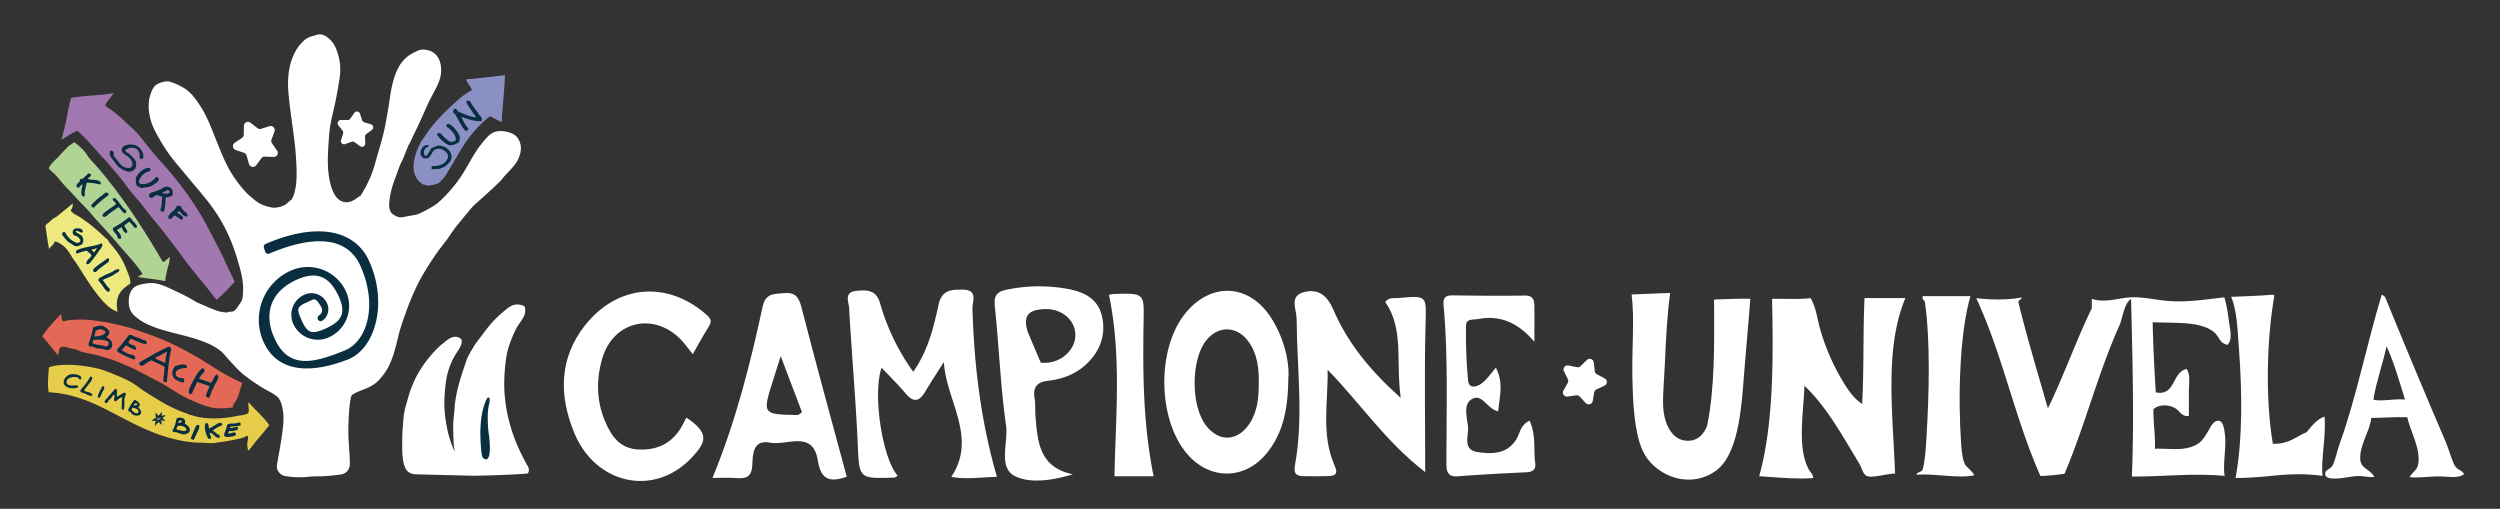
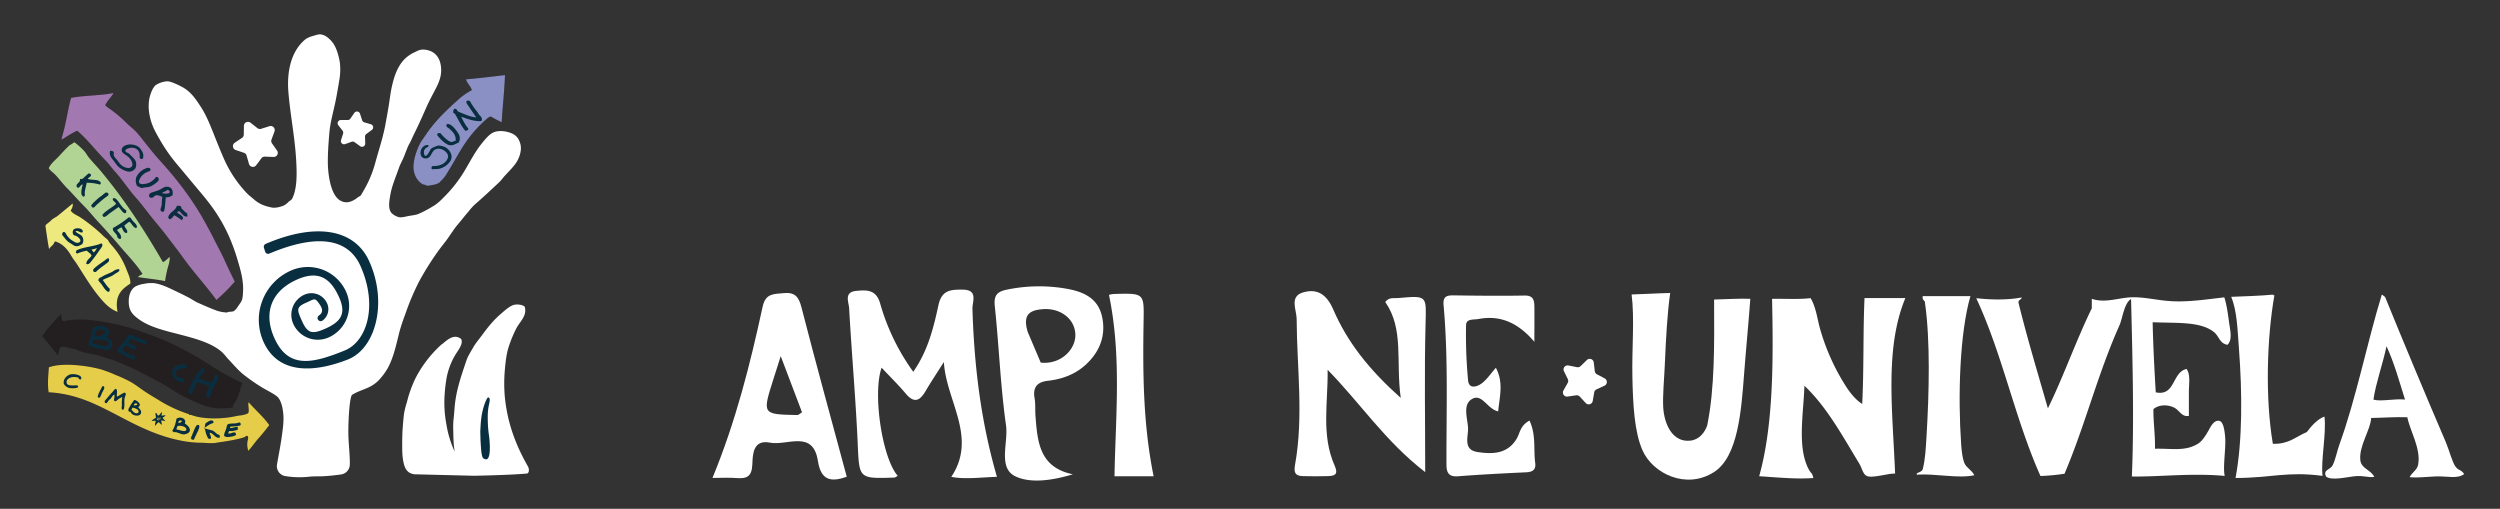
<svg xmlns="http://www.w3.org/2000/svg" id="Livello_1" data-name="Livello 1" viewBox="0 0 1909.7 388.67">
  <rect x="0" y="0" width="1909.7" height="388.67" fill="#333333" stroke="none" />
  <defs>
    <style>.cls-1,.cls-10{fill:#fff;}.cls-2{fill:#231f20;}.cls-3{fill:#e5cd4a;}.cls-4{fill:#e36855;}.cls-5{fill:#ede97f;}.cls-6{fill:#b1d393;}.cls-7{fill:#8a90c3;}.cls-8{fill:#a178b0;}.cls-11,.cls-9{fill:#092e40;}.cls-10,.cls-11{fill-rule:evenodd;}</style>
  </defs>
  <title>Tavola disegno 1 copia 2</title>
  <path class="cls-1" d="M362.66,363.44c-4,0,25-.37,40.07-1.73,1.64-.68,1.57-3.61.56-5.38-8.83-15.46-15.72-32.55-17.7-53.54a116.85,116.85,0,0,1,0-19.62c.5-6.25,1.27-12.67,2.81-17.66a96.47,96.47,0,0,1,5.89-14.44c2.58-5.18,8.68-9.92,6.49-16.82-1.78-1.7-6.41-2.1-9-1.12-3.07,1.17-6.4,4.25-9.14,6.59-5.86,5-10.05,10.36-14.6,16.54-2.25,3.06-4.72,5.88-6.49,9-1.88,3.31-4.11,6.67-5.3,10.24-3.65,10.84-8,22.84-9,36-.23,2.86-.41,5.49-.74,8.27a58.58,58.58,0,0,0-.29,8.55c.15,5.7.1,11.42,1.18,16.81a79,79,0,0,1-6.34-20.6,90.07,90.07,0,0,1-1.33-24.24,111.25,111.25,0,0,1,1.47-11.92,53.37,53.37,0,0,1,7.82-19.2c1.63-2.49,4.91-7,3.24-10.23-5.5-4.34-10.76.89-14.15,3.64-.43.34-.81.52-1.18.85a91.19,91.19,0,0,0-18.44,23.4c-.94,1.67-2.25,4.51-2.93,6.1-1,2.4-1.6,4-2.53,6.65s-1.59,5.37-2.35,8.13a60.76,60.76,0,0,0-2.07,8.41c-.37,2.91-.62,6-.88,9.25-.55,6.68-.54,13.27-.45,19.76.69,13,3.6,16.26,9.22,17.16Z" />
  <path class="cls-1" d="M397.57,110.27c-.86-3.6-2.65-6.2-5.31-7.71-3.46-2-10.67-3.65-15.63-1.26-3.14,1.51-6.15,5.25-8.7,8.41-5.19,6.44-8.88,13.84-13.12,20.88a101.72,101.72,0,0,1-14.9,19.2c-2.82,2.86-5.6,5.76-9.29,7.85a84.74,84.74,0,0,1-10.91,5.75c-2.11.85-4.42,1.06-7.23,1.54-2.58.43-5.06,1.34-7.52,1a12.4,12.4,0,0,1-5.89-3.22c-2.71-3.14-1.77-8.93-1-13.31,1-6.1,3.18-11.6,5.31-17.38.69-1.88,1.31-3.81,2.07-5.6s1.71-3.56,2.51-5.33c1.67-3.77,3.14-8.5,4.71-11.21,1.18-2,2.11-4.44,3.25-6.73,3.38-6.86,6.37-13.39,9.58-20.74,2-4.58,4.38-9,6.64-13.32S337,59.73,337,53.79c0-8.88-4.14-14.9-12.38-15.84-3.73-.42-5.34.76-8,2-10.28,4.71-14.56,14-17.26,26.07-1.14,5.11-1.67,10.31-2.51,15.28-.86,5.14-1.59,9.15-2.51,14.15-1.69,9.27-5.15,19.68-7.51,28.31a85.65,85.65,0,0,1-9.59,22.71,26.33,26.33,0,0,1-1.77,2.94c-.41.44-1.47.81-2.21,1.4-3.63,2.92-8.44,5.37-13.57,2.24-6-3.67-8.25-14.82-9-23.26-.7-8,.15-19.26.88-28.17.69-8.4,3.37-17.14,5.16-26.35.85-4.37,1.68-9.23,2.36-13.45a47.79,47.79,0,0,0,.59-13.46c-.7-5.22-2.61-11.65-5.16-15.28a21.29,21.29,0,0,0-5.9-5.6,11.8,11.8,0,0,0-4-1.26c-1.37-.06-3.9.76-5.61,1.26a20.29,20.29,0,0,0-5.3,2.24c-10.8,8.44-14.77,23.74-13.42,40.5,1.28,16,4.58,32.7,5.75,49.2.6,8.47,1,18.57-.59,25.51a25.61,25.61,0,0,1-2.36,7c-.53.84-1.91,1.53-2.8,2.39a14,14,0,0,1-2.95,2.38c-2.14,1.18-6.8,2.41-9.74,1.82-5.84-1.18-9.83-2.87-13.56-6.17-1.85-1.63-3.86-3.07-5.46-4.76a91.27,91.27,0,0,1-16.52-24.11c-2.15-4.64-4.11-9.46-6-14.15-4-9.8-7.42-19.67-12.68-27.75-4.14-6.36-8-12.1-15.05-15.56a56.4,56.4,0,0,0-7.22-3.22,12,12,0,0,0-3.39-.7A18.47,18.47,0,0,0,119,65c-2.3,1.8-4,6.3-4.86,10a33.7,33.7,0,0,0,.14,13c1.42,8.13,5.33,14.38,8.85,20.46a123.71,123.71,0,0,0,12.39,17.37c4.53,5.39,8.94,10.73,13.57,16.26,4.37,5.23,9.08,10.67,13.27,16.54,8.61,12,14.54,24.45,19.17,40.09,2.28,7.69,4.6,15.68,4.13,24a34.51,34.51,0,0,1-.59,5.61c-.52,2.12-1.83,3.51-3.1,5.46-1,1.6-2.32,3.44-3.83,4.06a11.09,11.09,0,0,1-2.8.29c-1,.12-1.39.54-2.36.56a30.91,30.91,0,0,1-4.28-.56,22.34,22.34,0,0,1-3.83-1.12c-4.9-1.8-9.28-3.82-13.72-5.75-2.13-.93-4.18-2.39-6.19-3.5-4.17-2.3-8.85-4.44-13-6.45-3.93-1.92-9.74-4.56-14.6-5.05a26.72,26.72,0,0,0-7.37.56,21.3,21.3,0,0,0-6.19,1.82c-3.84,2.08-5.57,6.79-5.46,12.06.12,6.31,2.52,9.16,6.78,12.47,6.48,5,14.8,7.72,23.6,10.1,14.56,3.92,31.16,7.14,40.7,15.55,1.93,1.7,3.38,3.88,5.31,5.88,3.55,3.7,6.89,7.81,11.06,11.22a141.05,141.05,0,0,0,13.12,9.25c2,1.3,4.55,2.65,7.08,4.06,2.37,1.32,5.4,3.06,6.64,4.63,2.39,3,3.47,8.27,3.83,13,.39,5.1-.39,10.41-1,15.14-1.1,8.08-2.52,15-3.86,22.76a7.71,7.71,0,0,0,6.28,8.9H218a66.55,66.55,0,0,0,18.72.42c3.31-.32,6.58-.14,9.59-.28,4.87-.22,9.76-.76,14.29-1.4a7.73,7.73,0,0,0,6.6-7.38c.09-2,0-4.14-.1-6.22-.22-4.44-.63-9.06-.88-13.73-.51-9.4.6-32.06,2.8-33.5,4.81-3.14,11.38-4.45,15.93-7.56a23.41,23.41,0,0,0,5.45-4.77,47.5,47.5,0,0,0,5.76-8c4.43-8.08,6.43-17.54,8.84-27.33a138.53,138.53,0,0,1,4.43-13.45A188.63,188.63,0,0,1,320.15,215a221.88,221.88,0,0,1,14-22.42c2.41-3.46,5.26-6.8,7.82-10.37s4.84-7.36,7.67-10.66,5.39-6.71,8.25-9.95a51.42,51.42,0,0,1,4.28-4.9c6.52-5.65,13-11.68,19.17-17.52,1.57-1.5,2.76-3.23,4.28-4.91,2.65-2.93,6-6.1,8.56-9.81C396.43,121.15,398.79,115.32,397.57,110.27Z" />
  <path class="cls-2" d="M189.51,315.67a13.48,13.48,0,0,1-2.95,1.12,14.69,14.69,0,0,1-3.24.56c-2.51.35-4.85.92-6.94,1.26-9.54,1.53-22.27,1.54-30.38-1.68-.66-.2-.84.34-1.77,0,.51-.23.42-.26,0-.56a106.41,106.41,0,0,1-23.74-11.21c-3.59-2.18-7.32-4.35-10.76-6.73s-6.81-5-10.47-7a109.6,109.6,0,0,0-10.92-5A94.66,94.66,0,0,0,76.54,282c-9.53-2.52-28.48-5.34-39.22-1.4-.36,6.22-1.2,12.49-.15,19.06,18.89.95,33.65,7.87,47,14.72,9.32,4.76,17.66,9.47,27.58,13.73a136,136,0,0,0,15,5.6c8,2.38,17,4.4,26.4,4.49,3.26,0,6.7.47,10,.28,1.46-.08,3.19-.5,4.72-.7,5.15-.67,9.36-1.43,14.15-2.52a32.83,32.83,0,0,0,4.87-1.4c.28-.11,1.27-1.23,2.07-.84,1.31.63.09,3.43,0,4.76a15.16,15.16,0,0,0,.73,6.59c2.9-3.12,5.15-6.65,8-9.81s5.43-6.45,8-9.81c-4.56-6.51-10.65-11.56-15.78-17.52-.78,2,.9,6.85-.44,8.41" />
  <path class="cls-2" d="M32.16,256.81c3.65,4,7.35,8.9,10.76,13,.43.51.67,1.5,1.48,1.4.83-2,.43-5,2.06-6s6.74.68,8.26,1.12c1,.29,2.09.3,3,.56,1.32.41,2.83,1.28,4.13,1.69,5.2,1.62,10.3,1.91,15,3.5,4.43,1.49,9,2.56,13.42,4.49s8.7,3.57,12.83,5.61,8.1,4.17,12.09,6.3,8,4,11.95,6.44c3.75,2.29,7.36,4.84,11.35,7A120.67,120.67,0,0,0,151,307.82c4.53,1.82,9.31,3.71,14.45,4.07a74.64,74.64,0,0,0,12.39-.57c.07-2.49,2.22-4.49,3.39-7,1.68-3.63,2.35-8,4-11.77a176,176,0,0,1-22.41-12.2,259,259,0,0,0-29.5-16.82,177.8,177.8,0,0,0-20.2-8.41c-5.5-1.87-11.75-4.28-17.55-5.75a185.62,185.62,0,0,0-24-4.62,77.88,77.88,0,0,0-20.35,0c-.65.1-1.81.72-2.65.56-2.19-.39-1.09-3.56-1.92-5.46-5.16,5.33-10.28,10.69-14.45,17" />
  <path class="cls-2" d="M55.46,155.48c-3.28,2.77-7.7,6.34-11.21,9.25-1.3,1.07-2.91,1.73-4.13,2.66-.73.56-1.55,1.49-2.66,2.38-.91.74-2.43,1.76-2.65,2.38s.15,2.16.3,3.23c.64,4.81,1.51,10.23,2.35,15,.72-1.6,2.41-2.53,3.4-3.92.47-.66.48-1.7,1.47-2,5.89,1.86,9.46,6.38,12.24,11.21,1.2,2.07,2.83,4,4.13,6,5.34,8.33,10.39,16.84,16.52,24.39,4,4.88,8.23,9.8,14.6,12.19a30.34,30.34,0,0,1-.59-5.18c-.14-8.77,4.76-12.87,10.32-16.4.34-3.84-1.62-7.4-3-11.07a55.58,55.58,0,0,0-8.85-15.42c-1.32-1.72-2.89-3.35-4.13-4.9-.49-.63-.67-1.42-1.17-2-1-1-2.34-1.91-3.4-3A125.07,125.07,0,0,0,61.5,166.13C59,164.4,55.68,163.46,54,160.8c.92-1.19,2-3.75,1.48-5.32" />
  <path class="cls-2" d="M53,111.05c-2.84,2.68-5.47,5.53-8.11,8.41s-6,5.29-7.67,9c1.17,2,3.16,3.16,4.72,4.76,3.15,3.24,5.79,6.9,8.85,10.09.78.81,1.59,1.56,2.36,2.38C57,149.82,60.77,154,64.75,158c3.19,3.21,5.93,6.76,9,10.09,6.07,6.59,12.19,13.28,18,20.18s12.3,13.36,17.11,21c-1.16.82-2.68,1.29-3.54,2.39,6.89,1.06,14.17,1.75,20.79,3.08.43-3.21,1.06-6.08,1.63-8.55.72-3.15,2.1-6.05,1.92-10-1.69,1.38-3.08,3.06-5.17,4.07C110.17,175.51,94.94,152.2,77.28,131c-2.77-3.34-6.11-6.77-9.14-10.37-1.52-1.81-2.52-4-4.13-5.61a53,53,0,0,0-7.08-6.31h-.29A32.4,32.4,0,0,1,53,111.05" />
  <path class="cls-2" d="M86.72,71.1h-.3c-10.14,2.06-22,1.75-32.14,3.65-2.3,8.39-3.22,15.69-5.31,24-.67,2.63-1.47,5.22-2.07,8,4.09-2.23,7.56-5,12.1-6.87,8,6.81,14.26,15.27,21.53,22.57,2.47,2.49,4.44,5.39,6.78,8,4.67,5.17,8.66,10.83,13,16.39,2.13,2.76,4.59,5.25,6.78,8s4.37,5.51,6.49,8.27c4.25,5.5,8.92,10.7,13.12,16.25s8.6,11.12,12.69,16.82c8.16,11.39,17.67,21.72,25.95,32.93a138.28,138.28,0,0,0,14-14c-2.61-5.36-5.22-10.68-7.67-16.11-2.83-6.29-6.25-12.4-9.29-18.51-1.55-3.11-3.24-6.08-4.86-9.11-9.58-17.83-22-34.12-35.25-48.63-4.47-4.9-8.55-10.14-12.68-15.28a79.11,79.11,0,0,0-6.34-7.57c-2.39-2.28-5-4.32-7.38-6.72a93.13,93.13,0,0,0-11.5-9.68,32.56,32.56,0,0,1-4-3.08c1.61-3.56,4.4-6,6.34-9.25" />
  <path class="cls-2" d="M385.79,57.37c-9.68,1.11-20.08,2.46-29.79,3.22.65,2.89,3.74,5.42,4.43,8.27a53.82,53.82,0,0,0-11.66,8.41C340,85.13,331.52,93.49,325,103.34c-1.33,2-2.93,4-4,6-2.61,5-5.18,12.31-5.16,18.22,0,5.54,2.74,10.81,7.23,13.32a9.88,9.88,0,0,1,3.39,1.12c3.07-.61,6.61-.75,9.14-2.52a28.12,28.12,0,0,0,2.07-2.11c2.51-2.43,3.85-5.2,5.75-8.27,3.81-6.16,7.1-12.48,11.06-18.5a95.55,95.55,0,0,1,18.72-21c.91,0,.91-.34,1.63-.7a87.48,87.48,0,0,0,8.4,4.49c.68-12.06,2.11-24.16,2.51-36" />
  <path class="cls-3" d="M189.51,315.67a13.27,13.27,0,0,1-2.95,1.12,14.67,14.67,0,0,1-3.25.56c-2.5.35-4.84.93-6.93,1.26-9.54,1.53-22.27,1.54-30.38-1.68-.66-.2-.83.34-1.76,0,.5-.23.4-.26,0-.56a106.28,106.28,0,0,1-23.75-11.21c-3.58-2.18-7.32-4.35-10.76-6.73s-6.81-5-10.47-7a109.6,109.6,0,0,0-10.92-5A95.11,95.11,0,0,0,76.55,282c-9.54-2.52-28.49-5.34-39.23-1.4-.37,6.22-1.2,12.49-.15,19.06,18.88.95,33.65,7.87,47,14.72,9.33,4.76,17.66,9.47,27.58,13.73a136,136,0,0,0,15,5.6c8,2.38,17,4.4,26.4,4.49,3.26,0,6.7.47,10,.28,1.46-.08,3.19-.5,4.72-.7,5.15-.67,9.36-1.43,14.16-2.52a32.73,32.73,0,0,0,4.86-1.4c.28-.11,1.27-1.23,2.07-.84,1.31.63.1,3.43,0,4.76a15.16,15.16,0,0,0,.73,6.59c2.89-3.12,5.15-6.65,8-9.81s5.43-6.45,8-9.81c-4.56-6.51-10.65-11.56-15.78-17.52-.77,1.95.9,6.85-.44,8.41" />
-   <path class="cls-4" d="M32.16,256.81c3.65,4,7.35,8.91,10.76,13,.43.51.67,1.5,1.48,1.4.82-2,.43-5,2.06-6s6.74.67,8.26,1.12c1,.28,2.09.29,3,.55,1.32.41,2.83,1.28,4.13,1.69,5.2,1.62,10.3,1.91,15,3.5,4.42,1.49,9,2.56,13.42,4.49s8.7,3.58,12.83,5.61,8.1,4.17,12.09,6.3,8,4,11.95,6.44c3.75,2.29,7.36,4.84,11.35,7A120.56,120.56,0,0,0,151,307.82c4.53,1.82,9.31,3.71,14.45,4.07a74.64,74.64,0,0,0,12.39-.57c.07-2.49,2.23-4.5,3.39-7,1.68-3.63,2.35-8,4-11.77a176,176,0,0,1-22.41-12.2,259,259,0,0,0-29.5-16.81,177.85,177.85,0,0,0-20.2-8.42c-5.51-1.87-11.75-4.28-17.55-5.75a185.29,185.29,0,0,0-24-4.62,78.32,78.32,0,0,0-20.35,0c-.65.1-1.81.72-2.65.56-2.19-.39-1.09-3.56-1.92-5.46-5.16,5.33-10.28,10.69-14.45,17" />
  <path class="cls-5" d="M55.46,155.47c-3.28,2.77-7.7,6.35-11.21,9.26-1.3,1.07-2.91,1.73-4.13,2.66-.73.56-1.55,1.49-2.65,2.38-.92.74-2.44,1.76-2.66,2.38s.15,2.16.3,3.23c.65,4.81,1.51,10.23,2.36,15,.72-1.59,2.4-2.54,3.39-3.92.47-.66.48-1.7,1.47-2,5.89,1.86,9.46,6.38,12.24,11.21,1.2,2.07,2.83,4,4.13,6,5.34,8.33,10.39,16.84,16.52,24.39,4,4.88,8.23,9.8,14.6,12.19a32.49,32.49,0,0,1-.59-5.18c-.14-8.77,4.76-12.87,10.32-16.4.34-3.84-1.62-7.4-3-11.07a55.73,55.73,0,0,0-8.85-15.42c-1.32-1.72-2.9-3.35-4.13-4.9-.49-.63-.67-1.42-1.18-2-.94-1-2.34-1.91-3.39-3A125.07,125.07,0,0,0,61.5,166.13C59,164.4,55.69,163.46,54,160.8c.92-1.19,2-3.75,1.48-5.33" />
  <path class="cls-6" d="M53,111.05c-2.84,2.68-5.47,5.53-8.11,8.41s-6,5.29-7.67,9c1.17,2,3.16,3.16,4.72,4.76,3.15,3.25,5.79,6.9,8.85,10.09.78.82,1.59,1.55,2.36,2.38C57,149.82,60.77,154,64.75,158c3.19,3.2,5.93,6.76,9,10.09,6.08,6.6,12.19,13.28,18,20.18s12.29,13.36,17.11,21c-1.16.82-2.68,1.29-3.54,2.39,6.89,1.06,14.17,1.75,20.8,3.08.42-3.21,1.05-6.08,1.62-8.55.72-3.14,2.1-6.05,1.92-10-1.69,1.39-3.09,3.05-5.17,4.07C110.17,175.51,94.94,152.2,77.28,131c-2.77-3.34-6.11-6.78-9.14-10.37-1.52-1.81-2.52-4-4.13-5.61a53.6,53.6,0,0,0-7.08-6.31h-.29A31.09,31.09,0,0,1,53,111.05" />
  <path class="cls-7" d="M385.79,57.37c-9.68,1.11-20.08,2.46-29.79,3.22.65,2.89,3.74,5.42,4.43,8.27a53.52,53.52,0,0,0-11.65,8.41C340,85.13,331.51,93.49,325,103.34c-1.33,2-2.93,4-4,6-2.61,5-5.18,12.3-5.16,18.22,0,5.53,2.74,10.8,7.23,13.31a9.88,9.88,0,0,1,3.39,1.12c3.07-.61,6.6-.75,9.14-2.52.58-.41,1.33-1.4,2.07-2.11,2.51-2.43,3.85-5.2,5.75-8.26,3.8-6.17,7.1-12.48,11.06-18.5a95.11,95.11,0,0,1,18.73-21c.9,0,.89-.35,1.62-.71a88.69,88.69,0,0,0,8.4,4.49c.68-12.06,2.11-24.16,2.51-36" />
  <path class="cls-8" d="M86.72,71.11h-.3c-10.14,2-22,1.74-32.14,3.64-2.3,8.38-3.22,15.69-5.31,24-.67,2.63-1.47,5.22-2.07,8,4.09-2.23,7.56-5,12.1-6.87,8,6.8,14.26,15.27,21.53,22.57,2.47,2.49,4.44,5.39,6.78,8,4.67,5.18,8.66,10.84,13,16.4,2.13,2.75,4.59,5.24,6.78,8s4.37,5.52,6.49,8.28c4.25,5.5,8.92,10.7,13.12,16.25s8.6,11.12,12.69,16.82c8.16,11.39,17.67,21.72,25.95,32.93a138.28,138.28,0,0,0,14-14c-2.61-5.36-5.22-10.68-7.67-16.12-2.83-6.28-6.25-12.39-9.29-18.5-1.55-3.12-3.24-6.08-4.86-9.1-9.58-17.84-22-34.13-35.25-48.64-4.47-4.9-8.55-10.15-12.68-15.28a79.11,79.11,0,0,0-6.34-7.57c-2.39-2.28-5-4.32-7.38-6.72a92.18,92.18,0,0,0-11.5-9.67,33.67,33.67,0,0,1-4-3.09c1.61-3.56,4.4-6,6.34-9.24" />
  <path class="cls-9" d="M367.51,92.55c-6,.15-10.57-1.8-15.2-3.37a66.49,66.49,0,0,0,3.84,7c.6.92,1.63,1.6,1.62,2.67a2.69,2.69,0,0,1-2.36,1c-3.05-3.42-5.34-8.75-8-13-.41-.22-.75-.5-1.18-.7-.11-1.15.07-2.57,1-3.08.83-.13.95.4,1.62.42.38,1.5,1.38,1.9,2.95,2.52,3.4,1.32,7.9,3.45,11.95,3.64-1.6-2.41-3.95-5.7-5.9-8.69-.62-.94-1.72-2.29-1.63-3.08.15-1.28,1.78-1.31,2.81-.56a51.66,51.66,0,0,0,5.9,8.55A8.25,8.25,0,0,0,367.36,89c.45,1,1.55,2.69.15,3.51" />
  <path class="cls-9" d="M333.88,103.06a3.9,3.9,0,0,1,.74-1.4h1.77c1.68,2,5.09,5.85,8,6.72,1.12.34,2.46-.77,3.69-.84.37-4.32-2.18-6.84-4.87-9.25-.93-.83-2.55-1.27-2.21-2.66.55-2.23,3.78,0,4.87,1a28.4,28.4,0,0,1,4.57,5.89,6.6,6.6,0,0,1,0,6.3c-2.26,1-5,3-8,1.82-3.1-1.22-6.75-5.08-8.56-7.56" />
  <path class="cls-9" d="M109.14,121.14a1.69,1.69,0,0,1-2.51-.7c.57-4.16-1.2-7.2-5.46-7.57-2.06-.18-5.46,1-5.45,2.24s2.38,1.73,3.24,2.53c1.36,1.77,4.41,3.88,4.87,6.16a7.72,7.72,0,0,1-.3,4.63A5.9,5.9,0,0,1,97.34,131a18.33,18.33,0,0,1-7.08-3.79A40.7,40.7,0,0,1,87,123c-1.83-2.29-3.8-4.22-2.94-7.71a2.72,2.72,0,0,1,2.65.7c.24.58.5,1.23,0,1.83.31,1.87,1.38,2.79,2.66,4.34s2.52,3.62,4.12,4.63c2.61,1.63,6.23,2.6,7.67-.42.23-3.34-2.12-5.8-4.12-7.29-2.3-1.71-5.65-3-3.25-6.73,3.37-3.16,10.27-2.35,13.12.84a15.81,15.81,0,0,1,1.48,2.24,6.43,6.43,0,0,1,.74,5.75" />
  <path class="cls-9" d="M327.24,110.91c.52,1.39-1.3,1.74-2.21,2.24-.07.79-.76.88-1,1.68-.54,1.61-.06,4.07,1,4.21,1.57.19,3.54-4.68,4.28-5.47a7.49,7.49,0,0,1,2.51-1.26,12.89,12.89,0,0,1,2.8-1.12,13,13,0,0,1,5.75,1.4c3.11,1.77,6.13,6.24,3.69,10.37a14.14,14.14,0,0,1-8.7,6c-1.95.38-3.35,0-5,.43,0-.44-.59-.27-.74-.56a2,2,0,0,1,.74-2c4.55.19,8.23-1.18,10.18-3.51.91-1.09,2.09-2.91,1.62-4.76-.75-3-6.23-6.7-10.18-4.07-2,1.35-2.69,4.84-4.72,6-1.82,1.07-4.56.53-5.45-1.26-2-3.95,1.36-9.1,5.45-8.41" />
  <path class="cls-9" d="M115,130.11c-.1.37-.81.15-.73.7a11.11,11.11,0,0,0-7.82,6.59c-1.81,4.74,5.26,3.19,7.67,2.1a15.79,15.79,0,0,0,4-2.95c.66-.66.67-1.31,1.33-1.39,1.57-.22,2.35,2.09,1.33,3.21a24.26,24.26,0,0,1-5.9,4.07c-2.27.81-4.67.56-6.64,1.26-1.26-.39-2.19-1.09-3.39-1.54-1.06-1.2-1.61-4.64-.59-7.14a13.07,13.07,0,0,1,4.57-5.05c1.38-.88,6.15-3.63,6.19.14" />
  <path class="cls-9" d="M67.11,136.7c3.37,1.17,8.7-.16,10,3.22A8.92,8.92,0,0,1,76.4,141a36.36,36.36,0,0,0-10.18-1.39c-.36,2.35-1.35,5.14-1.47,7.7,0,1.11.4,2.31-.74,2.95-3.27-1-1.43-6.47-.88-9.39-1.17.12-2,1.73-3,2.52-.54.1-.63-.24-1.17-.14-2-3.09,2.82-3.47,2.06-6.31.45-.11,1.12-.51,1.62-.14,1.47-.85,3.62-3.44,5.17-4.34.31-.18,1.51.56,1.62.84.6,1.52-1.84,2.12-2.36,3.37" />
  <path class="cls-9" d="M129.64,146.78c.13-.72-.8-1.51-1.63-1.81-1.09,1.15-3.09,1.45-4.27,2.52,1.61.48,5.59.87,5.9-.71m-3,3.93c-.39,3.18-.39,7.55-1.32,10.65a1.7,1.7,0,0,1-2.66-.7c-.3-1,.72-2.54.89-4.63a51.15,51.15,0,0,1,.44-5.74c-2-.44-3.6-1.93-5.75-.7-.85.49-.64,1.07-1.92,1.4s-1.35.06-2.36-.7c-.13-1.15-.12-2.15,1-2.8,1.46-.83,4.73-1.4,7.22-2.67,1.52-.76,3-1.92,4.28-2.1,4.72-.64,6,2.87,5.31,6.45a7.82,7.82,0,0,1-5.17,1.54" />
  <path class="cls-9" d="M69.61,157.3c.2-1.25,3.61-4.17,5.17-5.61a30.8,30.8,0,0,1,3-2.24,27.76,27.76,0,0,1,2.8-2.25,1.69,1.69,0,0,1,2.36,1.27c0,.83-1.54,1.76-2.21,2.24-2.26,1.62-5.05,4.09-7.08,5.89-.66.58-1.47,2-2.51,2-.84-.05-.88-.73-1.48-1.26" />
  <path class="cls-9" d="M96.45,160.66c0,1.05.14,2.1-.88,2.24-1.66.24-4-4.16-5-4.76-1.73,1.21-4.67,3.21-6.93,4.9-1.57,1.18-4.52,4.68-5.45,1.12,2.68-3.56,7.3-5.29,10.47-8.4-.28-1.44-2.7-2.19-2.51-3.65s2-.67,2.8.15c2.25,2.19,4.46,7,7.52,8.4" />
  <path class="cls-9" d="M143.06,165.43c-3.29.23-4.16-2.94-6.34-4.21a4.09,4.09,0,0,0-1.48,1.12c1.34,1.16,7.06,3.78,3.39,5.75a37.74,37.74,0,0,0-5.45-3.64c-1.2,1-1.72,2.57-3.4,3.08a6.57,6.57,0,0,1-1.32-1.26c.71-4.41,5.54-4.91,6.63-9,1-.13,3.79-.46,3.39,1.82,1.58,1.29,2.26,2.6,4.13,3.64a3.05,3.05,0,0,1,.45,2.67" />
  <path class="cls-9" d="M103.83,174.26c-2.42-.93-3.12-3.49-5-4.91-1.43.78-2.46,2-3.83,2.8.3,2.19,2.89,3.39,2.06,5.75-2.33.54-3.23-2.46-4.12-4.21-1.68.48-2.32,1.26-3.54,2,1.09,2,3.31,3,3.09,6.3-1,1.23-2.15,0-2.8-.69-.12-3.24-4.13-4-3.39-7.15A74.48,74.48,0,0,0,98.37,166c1.37,0,1.73.85,2.36,1.82,1.41,2.16,4.11,3.38,3.84,5.88a6,6,0,0,0-.74.57" />
  <path class="cls-9" d="M63.13,177.34c-1.78,1.11-3-1.56-5.46-.7,1.26,1.92,4.21,2.26,5.31,4.34a5.47,5.47,0,0,1-.15,5.47c-1.76,1-3.51,2.17-5.75,1.4a22.11,22.11,0,0,1-2.51-1.54c-.81-.52-1.72-1.07-2.36-1.54-1.68-1.25-3.29-3.7-4.72-5.33-.11-2.12,1.45-3,2.51-1.54a15.08,15.08,0,0,0,3.69,4.77,26,26,0,0,0,4,2.52c1.58.74,4.09.05,3.68-1.83-.19-.9-1.79-2.36-2.8-2.94-.79-.46-1.81-.4-2.36-1a3.35,3.35,0,0,1,0-4.06c1.59-1.68,7.66-1.36,6.94,2" />
  <path class="cls-9" d="M69.91,190.65a11.13,11.13,0,0,0,1.92,2.24c.65-1.1,1.89-2.4,2.21-3.36a21.67,21.67,0,0,1-4.13,1.12m-4,10.93c.12-3.24,2.84-4,4-6.3-.61-1.8-2.46-2.43-3.54-3.78a35.59,35.59,0,0,0-7.52,2.24c-.19-.39-.76-.41-.89-.85-.09-.69.5-.74.3-1.54,5.31-2.84,13.54-2.92,19.17-5.46,2,1.22-.3,3.67-1.48,5.32-1.92,2.72-3.28,4.81-5.45,7.43-1.15,1.4-2.62,4-4.57,2.94" />
  <path class="cls-9" d="M83,197.38c.56.6.24,1.85,0,2.53-3.16,2.69-6.91,4.82-9.73,7.84a2.27,2.27,0,0,1-2.06-.55v-1.41c3.05-3.22,7.17-5.42,10.62-8.27.47,0,.62-.25,1.17-.14" />
  <path class="cls-9" d="M91,205.65c.74,1.42-.93,2.27-2.22,2.95-.93.49-2.11,1.51-3.24,2.1-2.38,1.23-5.35,2.12-7.08,3.22,1.8,2.26,3.22,4.89,5.46,6.73-.32,1.08.09,2.1-1,2.24-1.75.2-4.47-4.5-5.46-5.89-.81-.77-1.39-1.76-2.21-2.52a3.89,3.89,0,0,1,.14-1.54,5.46,5.46,0,0,1,2.07-1.26c2.36-1.64,5.41-2.62,8.11-3.93,1.58-.93,2.78-2.22,5.46-2.1" />
  <path class="cls-9" d="M70.64,262.13c1.58,1.12,5.06,1.3,7.82,1.82.89.17,1.72.77,2.51.7,1.72-.12,2.42-1.71,1.92-3.5-2.63-1.84-8.18-2-11.65-1.4a17.16,17.16,0,0,0-.6,2.38m6.64-10.65c-1.56-.17-3.18.8-4.42,1.4C73,254,72.18,255.6,72,257c3.79-.16,7.67-.64,8.85-3.65-1-.42-2.18-1.67-3.54-1.82m3.84,6c1.59,1,3,1.66,4,3.37,1.46,2.57.12,6.74-3.84,6.45a20.17,20.17,0,0,1-2.06-.56c-2.24-.52-4.38-.43-6.19-1a24.24,24.24,0,0,0-3.4-1.25c-.42,0-.29.47-.88.27-.93-.25-1.4-1.74-.88-2.94a70.39,70.39,0,0,0,2.35-7.43,35.29,35.29,0,0,0,.89-4.34c1.75-.36,4.19-1.61,5.45-1.12,0,0,.72-.27.59-.29,2,.21,5.71,2.65,6.35,4.49.16,2.35-1.15,3.3-2.36,4.34" />
  <path class="cls-9" d="M111.79,263c-4.44-.82-7.88-2.6-11.5-4.2-1.2.54-1.64,1.81-2.36,2.8a8.25,8.25,0,0,0,4.86,2.24c.38,1.25,2.1,2.21.89,3.37-3.13-.53-5.05-2.2-7.37-3.51a22.6,22.6,0,0,0-3.25,3.78,2.31,2.31,0,0,0,1.77,1,14.85,14.85,0,0,0,7.37,2.8c.59,1,1.64,1.93.89,3.09-.34,0-.56,0-.59.27a73.39,73.39,0,0,1-12.68-5.88c-.08-.63-.45-1-.3-1.83,3.23-3.45,6-7.14,9-11.06,2.1-.21,3,.66,5,1.54,1.18.49,2.56.71,3.54,1.12s1.53.91,2.21,1.12,1.79.23,2.21.7a2.77,2.77,0,0,1,.3,2.66" />
-   <path class="cls-9" d="M118.28,273.49c2.39,1.67,5.1,2.19,7.52,3.78,1-1.18.58-3.16.88-4.77.26-1.28.74-2.41.89-3.5,0-.17,0-.33-.29-.28-3,1.6-5.91,3.27-9,4.77m11.65-8.41c.49.42.5,1.29.89,1.81-2,7.62-2.59,17.29-3.4,24.95-1,.49-1.91-.2-2.65-.42.12-4.51.85-7.32,1-11.07-2.93-2.17-7-3.27-10.17-5.19-1.28.72-2.44,1.35-3.69,2.11-1,.59-2.61,2.32-3.84,2.24-.59,0-1.79-1.07-1.77-1.82,0-1.35,3.52-2.7,5.16-3.65,2.11-1.2,3.63-2.16,5.46-3.22,4.91-2.84,7.82-4,11.51-5.89.33-.16,1.31.13,1.47.15" />
  <path class="cls-9" d="M142.76,281.05c-3.95.28-9.67.64-8.4,5.89a6.5,6.5,0,0,0,5.75,1.82c.36,1.16,1.17,3.12-.15,3.5-.65.19-5.67-1.88-6.79-3.08-.93-1-1.17-2.44-1.62-3.78a8.44,8.44,0,0,1,2.21-5.61c2.23-.87,9.55-3.25,9,1.26" />
  <path class="cls-9" d="M156.33,283.57a35.74,35.74,0,0,0-4.43,5.75c2.93.86,5.67,1.9,8.56,2.8.47,0,.35.5.59.7,1.73-2,2.34-5.06,4.27-6.87,3.46,1.63-.29,6-1.47,8.41-.45.93-.64,2-1,2.67,0,.07-.41.05-.44.14-.91,2.16-1.58,4.38-2.37,6.45-.27,0-.49.09-.58.28-1.26,0-1.49-1-2.22-1.55a60.68,60.68,0,0,1,2.95-7.28,98.61,98.61,0,0,0-9.44-3.23c-.69.14-.3,1.31-1,1.4-.08,1.61-1.24,2.19-1.33,3.79-1.49.86-1,3.74-2.5,3.93-2.85.32-1.53-3.45-.74-5.19a70.27,70.27,0,0,1,6.49-11.64c.63-.81,2.3-2.15,2.8-2.93.51-.12.56.2,1,.13a8,8,0,0,1,.89,2.24" />
  <path class="cls-9" d="M60,288.55c-3.44-1.23-7.18-.44-8.85,1.82-1.21,3.84,1.58,4.13,5.16,4.07,1.73,0,3.33-.65,3.39,1.26-1,.91-4.2,1.08-6.64.7a6.87,6.87,0,0,1-4.27-3.09c-.93-3.31,2.14-6.56,4.86-7.29,3-.78,7.64.47,8.26,2,.93,2.23-1.63,2.51-1.91.56" />
-   <path class="cls-9" d="M70.48,288.27c-.08,2.36-1.69,3.83-2.81,5.33s-2.29,3.08-3.54,4.62c1.78,1.68,6.1.94,6.49,3.93-2.12.83-4.38-1-6.49-1.83-1-.38-2-.28-2.65-1-.52-1.41,1.81-3.52,3-4.9A57.13,57.13,0,0,0,69,287.71h.89a1.28,1.28,0,0,0,.59.56" />
  <path class="cls-9" d="M75.93,304c-.61-.08-.86-.49-1.32-.7.47-3.43,2.42-5.45,3.53-8.27h1c1.5,1-.41,3.4-1.18,5s-1.11,3.16-2.07,3.93" />
  <path class="cls-9" d="M93.48,303.12c-.67.46-1.49.74-2.36,1.27-1.12.69-2.26,2.19-3.1,2.1-2-.22.06-3.11-.73-5.05-1.41.58-2,2.33-3,3.37-.3.31-.78.41-1,.7-.54.62-1.43,2.57-2.36,2.52a1.33,1.33,0,0,1-1-1.26c0-.86,1.27-1.87,1.91-2.66,1.36-1.68,2.66-3.19,4.13-4.77.54-.58,1.65-2.21,2.21-2.24,2.17-.11.59,4.55,1.18,5.89,2.15-.86,3.59-2.39,5.9-3.09,1.79.7.21,2.54-.15,4.63s.39,6.23-.73,8.4h-1c-.89-1-.31-2.28-.29-3.36a31.5,31.5,0,0,1,.29-6.16c0-.12.06-.13.15-.14Z" />
  <path class="cls-9" d="M100.41,313.08c1,.84,2.43,3.13,4.57,2.51a1.3,1.3,0,0,0,.89-1c.32-2.05-3.14-2.94-4.72-3.23a12.32,12.32,0,0,1-.74,1.69m1.77-3.36c1.29,0,2.48-.07,2.8-1-1.17-1.18-2.55-.49-2.8,1m3.4,1.25c.68,1.11,2.08,2.25,2.21,3.51.44,4.53-7.19,3.51-8,.14-1.44.16-2.21-.85-1.47-2.52a41.9,41.9,0,0,1,4.27-6.59h.3c2,.61,5.93,3.7,2.66,5.46" />
  <path class="cls-9" d="M119.9,320.43c1,1.9,3.75-1.25,1-1.26-.34.2-.54,1.16.29,1,.11-.32-.68-.45-.15-.71.37,0,.72,0,.74.28-.81,2.46-2.89-.87-.59-1.12a1.32,1.32,0,0,1,1.32,2c2.1-2.06-3.46-3.26-2.65-.14m3.69-5.6c.63.52-.35,1.66-.15,2.66,1-.14,2-.25,3-.42-.34,1-1.36,1.42-2.21,2,.46,1.06,1.55,1.52,2.06,2.53-1.07-.16-2-.41-3.09-.56a17,17,0,0,0,.59,3.36c-1.19-.37-1.66-1.42-2.66-2a25.49,25.49,0,0,0-2.65,2.94c-.25-1.08.38-2.53.44-3.78-.56-.51-2.13,0-3.1,0,.81-1.15,2.19-1.75,3.39-2.53a28.77,28.77,0,0,1-.44-3.64c1.38,0,1.26,1.92,2.22,2,.69,0,2-2.23,2.65-2.52" />
  <path class="cls-9" d="M142.32,328.29c.5-2.18-4.2-3.66-6.79-2.81-.16.92-.73,1.45-.73,2.52,1.59.08,7,2.65,7.52.29m-6-5.19c1.37,0,1.7-.52,2.65-1.12-.51-1.66-3.09-.62-2.65,1.12m4.87.42c1.88,1.15,4.91,3.76,3.54,6.31-.59,1.08-2.75,1.88-4,2-2.92.18-5.09-2.2-8-1.69-.52-.24-.69-.83-1.18-1.12,1.81-2.32,2.68-5.83,3.25-9.11,3-2.42,8.2.09,6.34,3.65" />
  <path class="cls-9" d="M183.76,323.24c0,.72.21.91,0,1.54-1.59.9-5.44.93-7.82,1.12a5.61,5.61,0,0,1-.29,1c1.85.23,3.84-.81,5.75-.84a4,4,0,0,1,.29,2.1,15.09,15.09,0,0,1-6.63,1.12,6.16,6.16,0,0,0-.74,1.82c2.1.52,3.55-1.37,5.6-.55,0,.7.5.83.3,1.67-.94.9-3.33,1.3-5.16,1.54-1.57.22-3,0-3.84-.83-.1-1.9.87-3.5,1.48-5.19.46-1.3.39-2.83,1.32-3.64,1.8-.85,4.66-.42,6.79-.84,1.19-.24,2.19-1,2.95,0" />
-   <path class="cls-9" d="M162.23,328.84c1.27.4,2.6,2,3.83,2.81.58.38,1.26.24,1.62.84a4.93,4.93,0,0,1,.3,1.68c-3.44,1.19-4.59-3.24-7.82-3.64,0,1.77,1.27,2.43,1,4.48a2.87,2.87,0,0,1-2.06,0,20.6,20.6,0,0,1-2.36-6.45,9.29,9.29,0,0,1,.29-5.19c2.58-.82,2.31,2.19,2.51,4.07,1.15-.65,2.64-1.36,4.13-2.24s2.94-2.16,4.13-2.25c.92-.06,1.82.47,1.92,1,.25,1.26-1.14,1.26-2.07,1.69-1.74.81-3.75,2.46-5.45,3.22" />
+   <path class="cls-9" d="M162.23,328.84c1.27.4,2.6,2,3.83,2.81.58.38,1.26.24,1.62.84a4.93,4.93,0,0,1,.3,1.68c-3.44,1.19-4.59-3.24-7.82-3.64,0,1.77,1.27,2.43,1,4.48a2.87,2.87,0,0,1-2.06,0,20.6,20.6,0,0,1-2.36-6.45,9.29,9.29,0,0,1,.29-5.19s2.94-2.16,4.13-2.25c.92-.06,1.82.47,1.92,1,.25,1.26-1.14,1.26-2.07,1.69-1.74.81-3.75,2.46-5.45,3.22" />
  <path class="cls-9" d="M152.05,324.78c.91,1.71-1.15,4.88-2.06,7-.58,1.33-1.18,2.27-1.77,3.93-.67.38-1.1.12-1.92,0a1.16,1.16,0,0,0-.59-1c1.06-2.15,2.61-6.8,4-9.11a1.8,1.8,0,0,1,2.36-.84" />
  <path class="cls-10" d="M1070,304c-3.9-28.09,2.66-52.45-11.83-73.32,2.94-3.9,6.63-2.7,9.84-3,22.61-2,21.51-2,20.93,20.35-.93,36-.25,72.11-.25,112.61-30.55-23.52-49.87-53.05-74.54-78.15.39,24.92-5.08,49.71,5.35,73.15,3.12,7-.05,7.88-5.31,8.06-6.19.22-12.42.11-18.62,0-5.71-.08-7.48-2.13-6.34-8.48,6.71-37.08,1.44-74.35,1.26-111.56,0-6.91-5.77-17.09,4.81-20.26,10.75-3.21,18.06,1.26,23.18,13.08,10.75,24.88,27.41,46,51.52,67.47" />
  <path class="cls-10" d="M761.54,364.25c-12.76.39-24.39,2.07-34.86,0,20.17-30.24-4-58.09-5.67-87.71-4.68,7.4-9.56,14.67-14,22.23s-8.76,9.46-15.15,1.87c-5.72-6.81-12.11-13-18.43-19.78-7,20,.52,69.25,12.32,82.6-.9.47-1.78,1.32-2.69,1.35-27.4.89-26.66.84-27.89-26.41-1.55-34.37-4.61-68.66-6.54-103-.26-4.59-4.15-12.25,5.34-13.18,8-.77,15.3-1.2,18.36,9.59A167.06,167.06,0,0,0,697.61,284c11.21-16,15.5-33.6,19.28-51,2.5-11.57,9.53-11.8,18.38-11.75,12.21.07,7.39,9.16,7.56,14.67,1.31,43,6.26,85.37,18.71,128.31" />
-   <path class="cls-10" d="M984.21,287.27c-.25,25.62-4.15,43.51-16.41,58.73-16.75,20.79-43.71,21-61.1.59-22.63-26.57-23.15-80.65-1-107.56,19.45-23.66,48.25-22.36,65,3.3,10.12,15.56,14,33,13.59,44.94m-22.73,5.51c.22-11.45-1.05-22.61-8.07-32.15-8.93-12.15-23.77-12-32.66.15-11.23,15.27-11,49.4.4,64.23,9.94,12.93,24.17,12.29,33.29-1.48,6.19-9.37,7.06-20,7-30.75" />
-   <path class="cls-10" d="M529.2,270.52c-3.94-4.76-6.76-9-10.35-12.37-20.91-19.9-50.53-12.13-58.73,15.49-4.8,16.14-4.54,32.3,2,48,4.74,11.34,11.25,20.92,25.26,21.71s25.3-4.23,32.79-16.53c1.42-2.33,2.58-4.83,4.15-7.85,1.91,1.37,3.15,2.18,4.3,3.09,12,9.56,11.13,15.65-.47,27.77-28.87,30.22-73.25,19.86-89.36-18.88-11.67-28.09-12.19-57.06,8.4-82.82,24.55-30.72,62.42-33.84,92.05-8.1,3.83,3.32,4.75,5.3,2.13,9.5-4.12,6.57-7.81,13.42-12.17,21" />
  <path class="cls-10" d="M646.82,364.2c-11.82,4.1-19.66,3.21-22.05-12.16-3.75-24.1-23.64-11.33-36.54-13.91-13.06-2.61-13.24,9.07-13.52,16.44-.36,9.52-4.24,11.24-12.22,10.6-5.54-.45-11.15-.09-18.24-.09,17.86-43.33,28.8-86.9,38.31-130.82,2.26-10.4,8.68-9.58,16-10.34,8.42-.86,11.53,2.56,13.62,10.67,11.05,43,22.83,85.71,34.65,129.61m-50.44-92.15c-2.74,8.6-4.27,13.38-5.79,18.16-8.32,26.3-8.32,26.31,18.51,26.83.87,0,1.76-1,3.54-2.12l-16.26-42.87" />
  <path class="cls-10" d="M819.48,362.32c-15.43,4.67-32.39,7.17-44,1.46-13.32-6.52-5.15-25.57-7-38.91-4.27-30.08-5.34-60.6-8.56-90.86-.85-8.12,1.46-11.15,9-12.71a120.87,120.87,0,0,1,45.33-.83c12.89,2.19,24.34,6.95,27.54,21.22s-1.54,26.8-12.21,36.71c-8.11,7.53-18.16,11.23-29,12.46-8.35.94-11.77,4.92-10.27,13.44.78,4.41.31,9,.67,13.5,1.55,19.53,2.85,39.26,28.64,44.52M795,277c15.23,1.68,27.08-10.15,26.43-21.95s-11.73-20-25.12-18.86c-8.89.76-15.59,3.45-11.19,17.53" />
  <path class="cls-10" d="M1168.36,321.25c5.17,11.13,2.94,22,4.35,32.34.68,5-1.77,6.94-6.74,7.18-17.46.82-34.92,1.7-52.34,3.06-7.28.56-8.68-3.17-8.7-9-.15-40.62,1.44-81.27-2.21-121.8-.6-6.62,2.39-7.47,7.8-7.4,18,.26,36.1.46,54.13.13,6.64-.11,7.38,3.6,7.43,8.45.09,7.77,0,15.55,0,26.89-12.61-14.8-26.23-20.52-42.75-17.42-3.65.69-9.37-.43-9.43,4.75a369.08,369.08,0,0,0,1.54,42.21c.7,6.87,6.94,4.81,10.42,2.21,3.93-2.94,6.77-7.33,10.81-11.91,6.07,11.44,2.78,22.07,1.76,33.29-8.6-1.79-12.48-14.65-20.67-9-6.18,4.24-3,13.87-2.39,20.86.65,6.78-4.49,17.42,7.33,19.21,11.2,1.69,22.83,1.69,29.88-10.25,2.52-4.25,2.62-10,9.75-13.76" />
  <path class="cls-10" d="M847.12,225.23a23.71,23.71,0,0,1,3.47-.65c24.18-.72,23.32-.72,22.95,22.44-.61,38.68-.3,77.41,7.69,116.79H851.34c.78-45.28,5.58-91.42-4.22-138.58" />
  <path class="cls-1" d="M1736.18,225.07c.48.11.59.56,1.18.55-5.69,32.36-7.16,78-1.18,113.38,12.25.45,17.68-5.57,25.9-8.92,3.71-4.89,8.43-10.16,13.53-11.87,1.56,13.05-2.93,34.06-1.44,45.3-26.93-3.6-39.43,1.61-66.47,1.61,5.39-29,5.11-65.35,2.59-98.77-1.16-15.35-1.44-28.65-5.89-39.61,10.7-.45,21.61-.71,31.78-1.67" />
  <path class="cls-1" d="M1813,305.21c5.53,1.8,15.77-.85,24.13,0-4.36-13.9-8.29-28.22-14.12-40.72-2.87,13.65-8.12,28-10,40.72m69.35,56.9c-5.33,4-13,1.44-21.68,1.81-7.23.29-14.41,1.28-20,.55,1.94-3.79,5.65-5.3,6.48-9.48,2.37-12.08-6.46-26.53-8.25-36.26-9.76-.33-18.39.42-27.65.56-.31,8.86-9.55,21.53-8.24,32.35.76,6.39,8,7.15,10.65,12.66-4.57.71-7.86-1.13-14.42-.56-6,.51-18.54,3.76-22.46.22-2.52-5.18,3.32-5.12,5-8.41,2.33-4.49,3.3-10.71,5.3-16.18,12.53-34.39,21.19-78,32.31-114.3,1.23.24,1.61,1.67,2.41,1.5,13.44,33,31.11,75.41,46.49,111.13,2.35,5.45,5.1,16.1,7.66,19.07s4.07,1.9,6.37,5.34" />
  <path class="cls-1" d="M1275.82,223.79c-2.28,16.44-3.19,33.89-4.12,55.22-.5,11.39-1.73,23.46-1.18,32.36.79,12.62,7,26.66,20.6,25.24,7.05-.75,11-6.25,12.94-11.46,5.86-28.65,5.48-62,5.3-96.34,8.81-.22,20.2-.9,27.67-.56-1.22,17.36-3.23,37.38-4.71,56.9-2.17,28.53-4.62,63.66-23,75.44-21.34,13.7-46.93,1.1-54.72-16.74-6.2-14.17-7.23-35.21-7.66-55.91-.45-21.92,1.77-44.48-.59-63,9.91-.27,19.43-.93,29.43-1.12" />
  <path class="cls-1" d="M1468.68,226.21h36.49c-8.13,28.12-9.68,75.65-7.07,113.38.35,4.9,1,10.48,2.36,13.94,1.6,3.93,5.86,5.61,7.65,9.48-12,2.76-29.95-1.44-43.78-.42-1.49-1.54,3.68-1.66,4.35-4,2-7.19,2.44-16.72,2.94-25.1,2-33.12,3-72.95-1.17-102.22,0-1.65-1.54-1.89-1.77-3.34Z" />
  <path class="cls-1" d="M1544.33,227.14c-.13,2.11-3,1.62-2.36,4.46,6.77,27.43,14.75,53.71,22.37,80.33,12.07-24.63,21.51-51.75,33.54-76.42v-7.25c10,3.39,19.93-.6,29.43-1.12s19.12,2,29.42,2.79c13.76,1.13,28.62-1.24,42.38-2.79,1.62,4.91,2.67,11.75,3.53,18.41.76,6,3.08,14-1.18,17.85-6.22-1.19-6.14-6.65-10.59-10-10.52-8-27.89-6.44-46.5-7.26.36,18.26,1.34,35.92,2.36,53.55,15.17,3.19,12.32-15.43,23.54-17.84,3.13,4.21,1.77,11.24,1.77,17.84v18c-5.52,1-7-4.16-11.18-6.29-4.74-2.41-11.64-2.55-15.9,1.12-.17,9.56,1.4,19,1.19,30.26,12.8-.31,23.17,2.23,32.94-3.9,2.88-1.8,5.14-5.17,7.66-9.49,1.6-2.75,4.36-9.14,8.83-7.8,3.2,1,3.85,9,4.12,11.71.87,8.79-1.86,22.81-.3,30.25-25.1-2.35-50.52.8-70.92.43,1.87-42,.43-92.75-.59-135.55-5.28,3-6.51,14.77-8.83,20-16.93,37.92-25.75,75-42,113.44a153,153,0,0,1-18.39,1.73c-19.63-44.05-28.8-92.35-49.06-135.81,11.73,1.27,23.84,1.47,34.72-.56" />
  <path class="cls-1" d="M1383.07,227.7c4.11,7,5,15.22,7.07,22.87a165.4,165.4,0,0,0,18.24,41.83c3.72,6.15,8.23,12.42,14.12,16.18,1.37-26.23.58-54.49,1.77-80.88h31.2c-16,38.56-9.68,86.25-7.84,134.08-4.72-.32-16.58,3.45-21.08,2-3.58-1.2-3.85-5.63-6.4-9.84-12.89-21.25-24.69-43.07-41.78-59.26-.68,20.94-5.54,46.36,2.94,63.16,2.33,4.62,2.82,2.62,3.87,7.32-13.23,1-28.12-.55-41.38-1.38,11.07-39.32,10.82-90.11,9.85-135.48,9.77-.22,20.57.54,29.42-.56" />
  <path class="cls-11" d="M265.8,274.58c-26.09,10.26-53.7,11.58-64.79-14.1a41.12,41.12,0,0,1,21.05-53.71,32,32,0,0,1,42.53,16.57,26.32,26.32,0,0,1-13.47,34.38,20.51,20.51,0,0,1-27.22-10.61,16.84,16.84,0,0,1,8.62-22,13.12,13.12,0,0,1,17.42,6.79,10.76,10.76,0,0,1-3.58,13,2.38,2.38,0,0,1-3.22-.42h0a2.37,2.37,0,0,1,.46-3.47c3-2,3.24-4.57.67-8.36-3.86-5.69-3.89-4.29-10.26-1.5-8,3.49-7.09,5.54-3.6,13.5,4.36,9.94,7.75,10.95,17.69,6.59,12.43-5.44,16.49-11.56,11-24-6.81-15.54-16.5-20.6-32-13.79-19.43,8.5-26.2,25-17.69,44.38,10.63,24.29,29.34,19.88,53.9,9.9,17-6.91,25.52-34.19,12.08-64.48-9.41-21.19-33.1-25-69.67-9.54a2.37,2.37,0,0,1-3.19-1.51l-.94-3a2.4,2.4,0,0,1,1.33-2.89c39-16.75,68-10.93,78.91,12.83C296.42,230.84,287.07,266.21,265.8,274.58Z" />
  <path class="cls-1" d="M191.37,93.74l5.25,4.12a3.14,3.14,0,0,0,2.85.53l6.37-2a3.11,3.11,0,0,1,3.85,4l-2.3,6.27a3.1,3.1,0,0,0,.39,2.87l3.85,5.45a3.11,3.11,0,0,1-2.65,4.91l-6.67-.25a3.13,3.13,0,0,0-2.62,1.25l-4,5.35a3.12,3.12,0,0,1-5.5-1l-1.82-6.42a3.14,3.14,0,0,0-2-2.1l-6.32-2.13a3.12,3.12,0,0,1-.74-5.54l5.55-3.72a3.1,3.1,0,0,0,1.37-2.55l.08-6.67A3.12,3.12,0,0,1,191.37,93.74Z" />
  <path class="cls-1" d="M275,86.87l1.65,5a2.46,2.46,0,0,0,1.64,1.59l5,1.46a2.44,2.44,0,0,1,.77,4.32l-4.23,3.12a2.42,2.42,0,0,0-1,2l.16,5.24a2.44,2.44,0,0,1-3.87,2.07l-4.27-3.06a2.46,2.46,0,0,0-2.26-.31l-4.94,1.78a2.45,2.45,0,0,1-3.16-3l1.59-5a2.46,2.46,0,0,0-.4-2.25l-3.22-4.14a2.46,2.46,0,0,1,1.92-4l5.25,0a2.41,2.41,0,0,0,2-1.07l3-4.34A2.45,2.45,0,0,1,275,86.87Z" />
  <path class="cls-1" d="M1217.45,276.92l.78,6.62a3.13,3.13,0,0,0,1.64,2.39l5.9,3.12a3.11,3.11,0,0,1-.15,5.58l-6.06,2.79a3.14,3.14,0,0,0-1.77,2.3l-1.13,6.57a3.11,3.11,0,0,1-5.36,1.58l-4.53-4.9a3.1,3.1,0,0,0-2.73-1l-6.6.95a3.11,3.11,0,0,1-3.16-4.61l3.26-5.82a3.11,3.11,0,0,0,.08-2.89l-2.94-6a3.11,3.11,0,0,1,3.4-4.43l6.54,1.31a3.12,3.12,0,0,0,2.78-.82l4.79-4.65A3.11,3.11,0,0,1,1217.45,276.92Z" />
  <path class="cls-9" d="M369.81,350.4c-1.14-.32-1.82-1.71-2.33-7.45-.21-2.87-.41-5.77-.49-8.73,0-1.42-.09-2.81-.1-4.1s.1-2.51.17-3.74.12-2.43.23-3.62.18-1.89.31-3c.09-.71.27-2,.4-2.73a51.59,51.59,0,0,1,3-10.57c.07-.16.14-.24.21-.39.6-1.26,1.49-3.64,2.72-1.8.42,1.41-.1,3.44-.35,4.56a43.67,43.67,0,0,0-1,8.58c0,1.68,0,3.45.06,5.28a87.21,87.21,0,0,0,1,10.69S376.34,354.3,369.81,350.4Z" />
</svg>